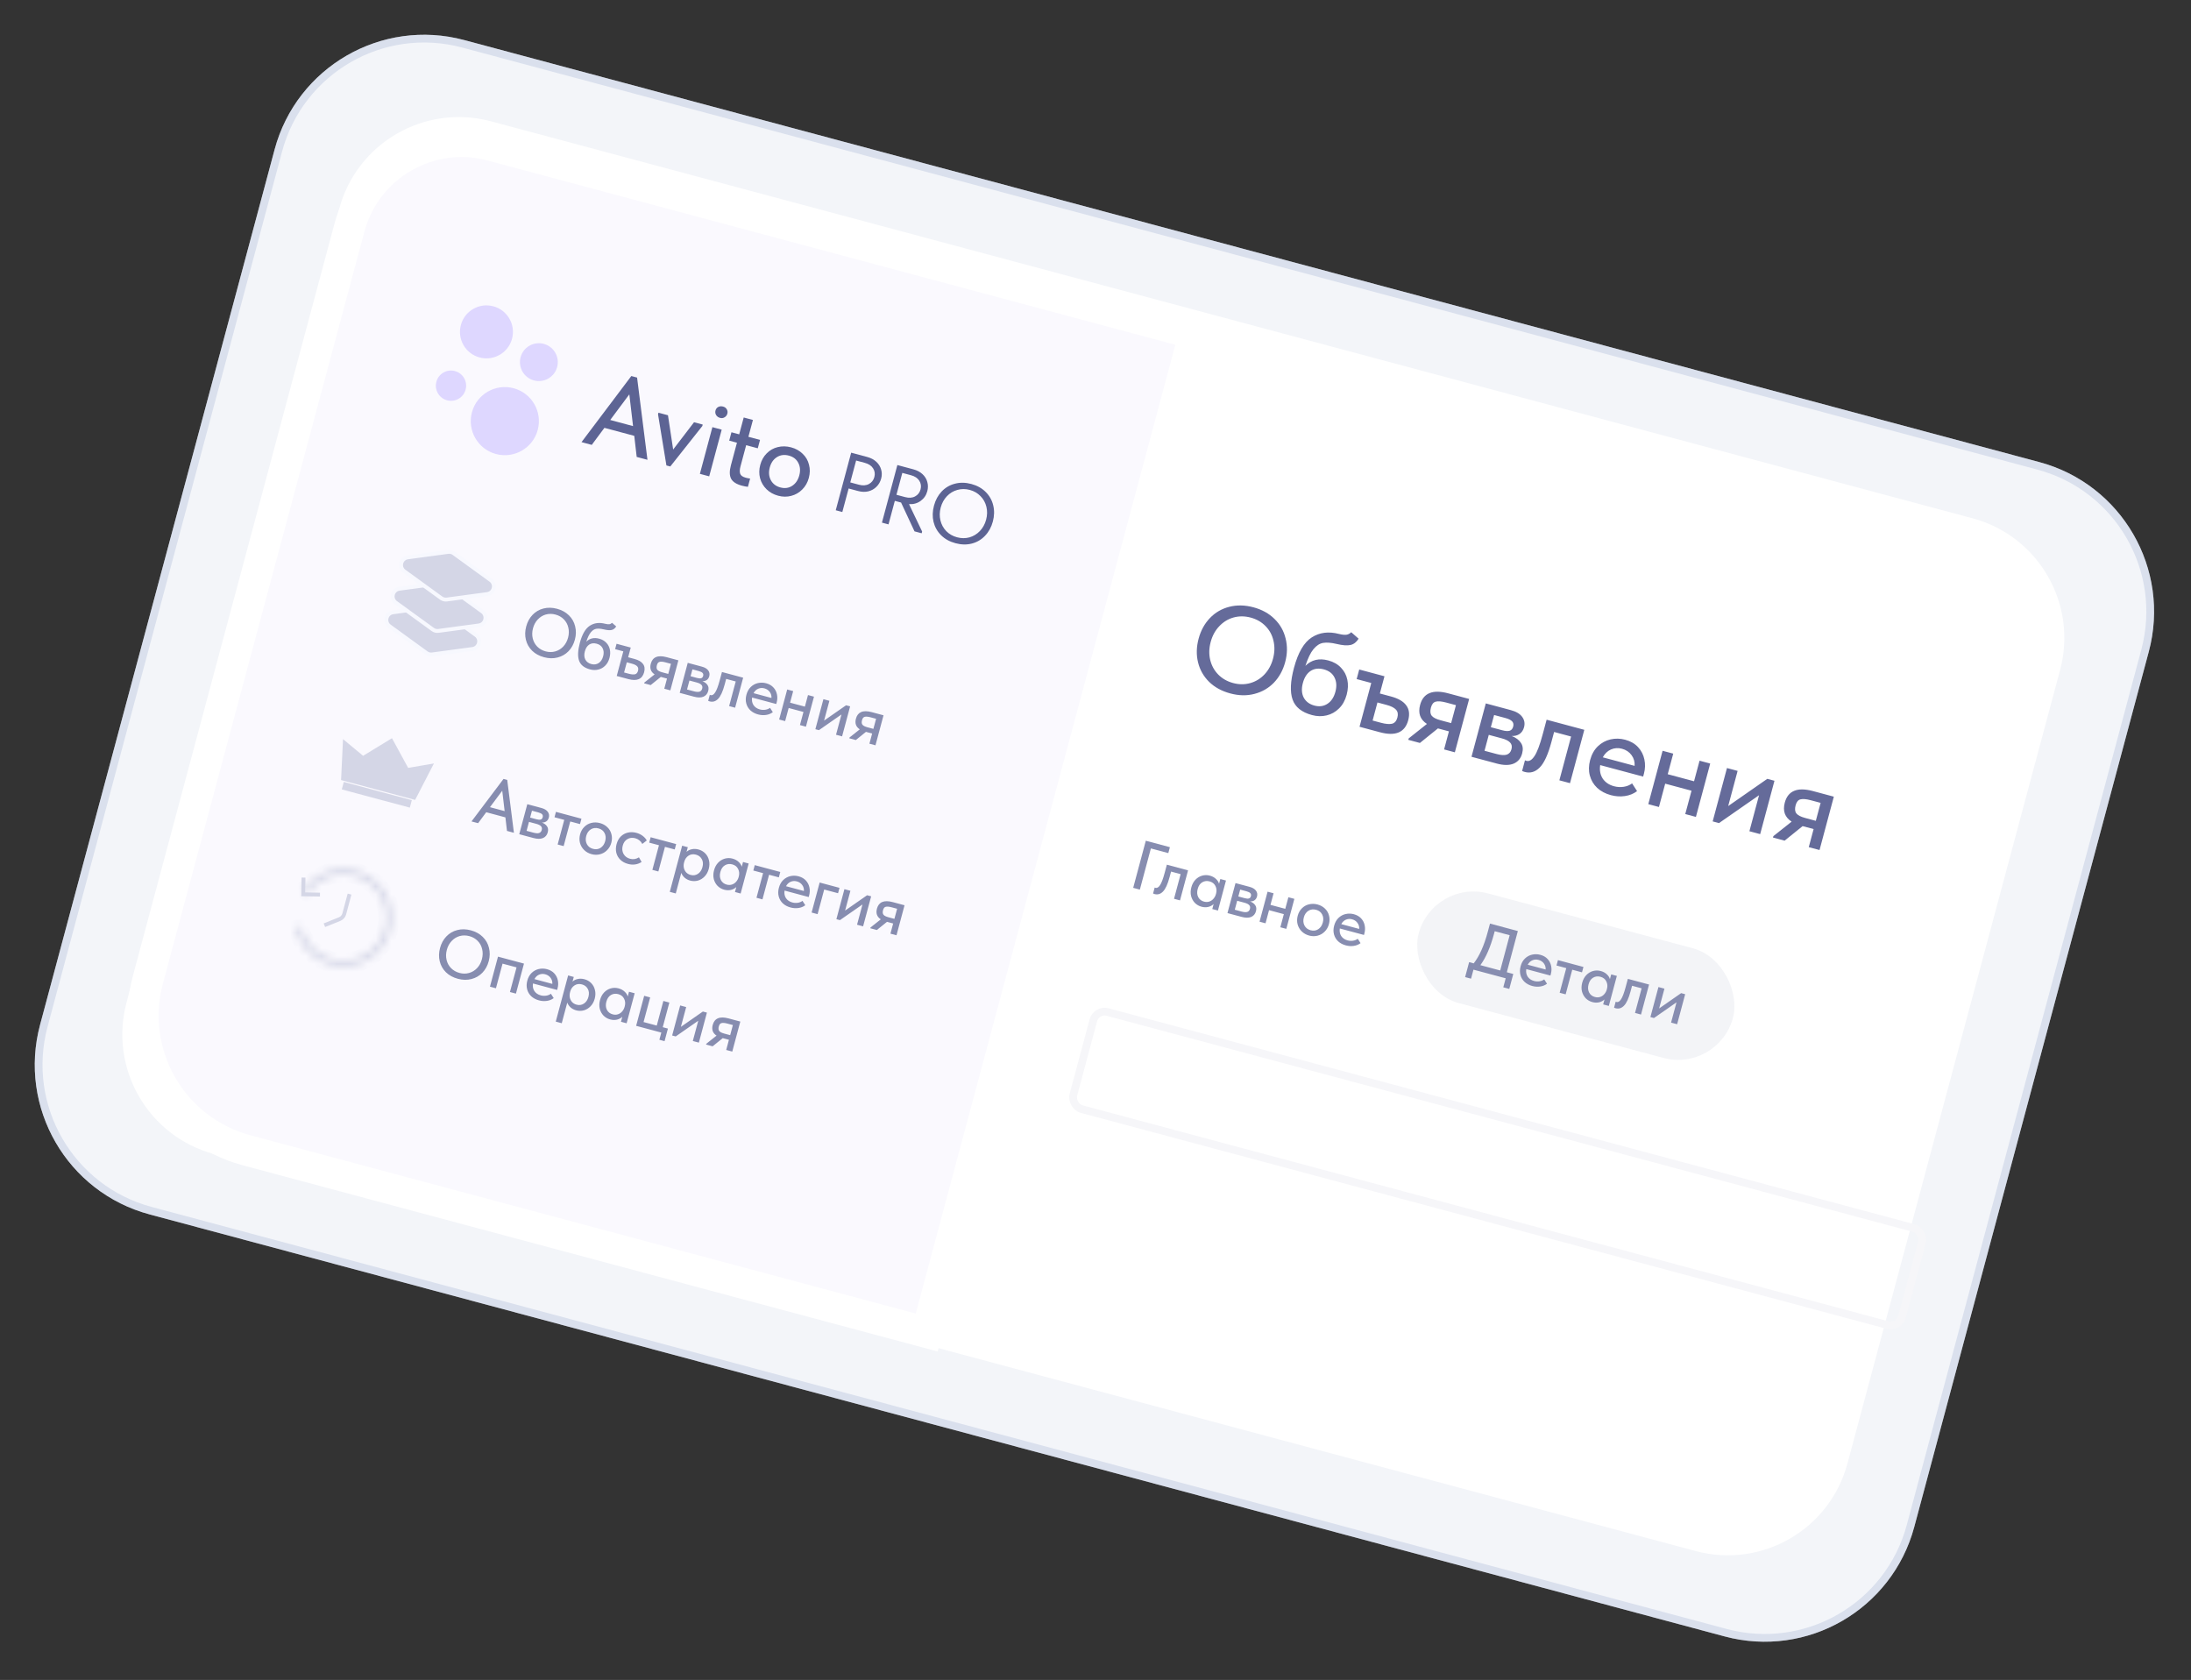
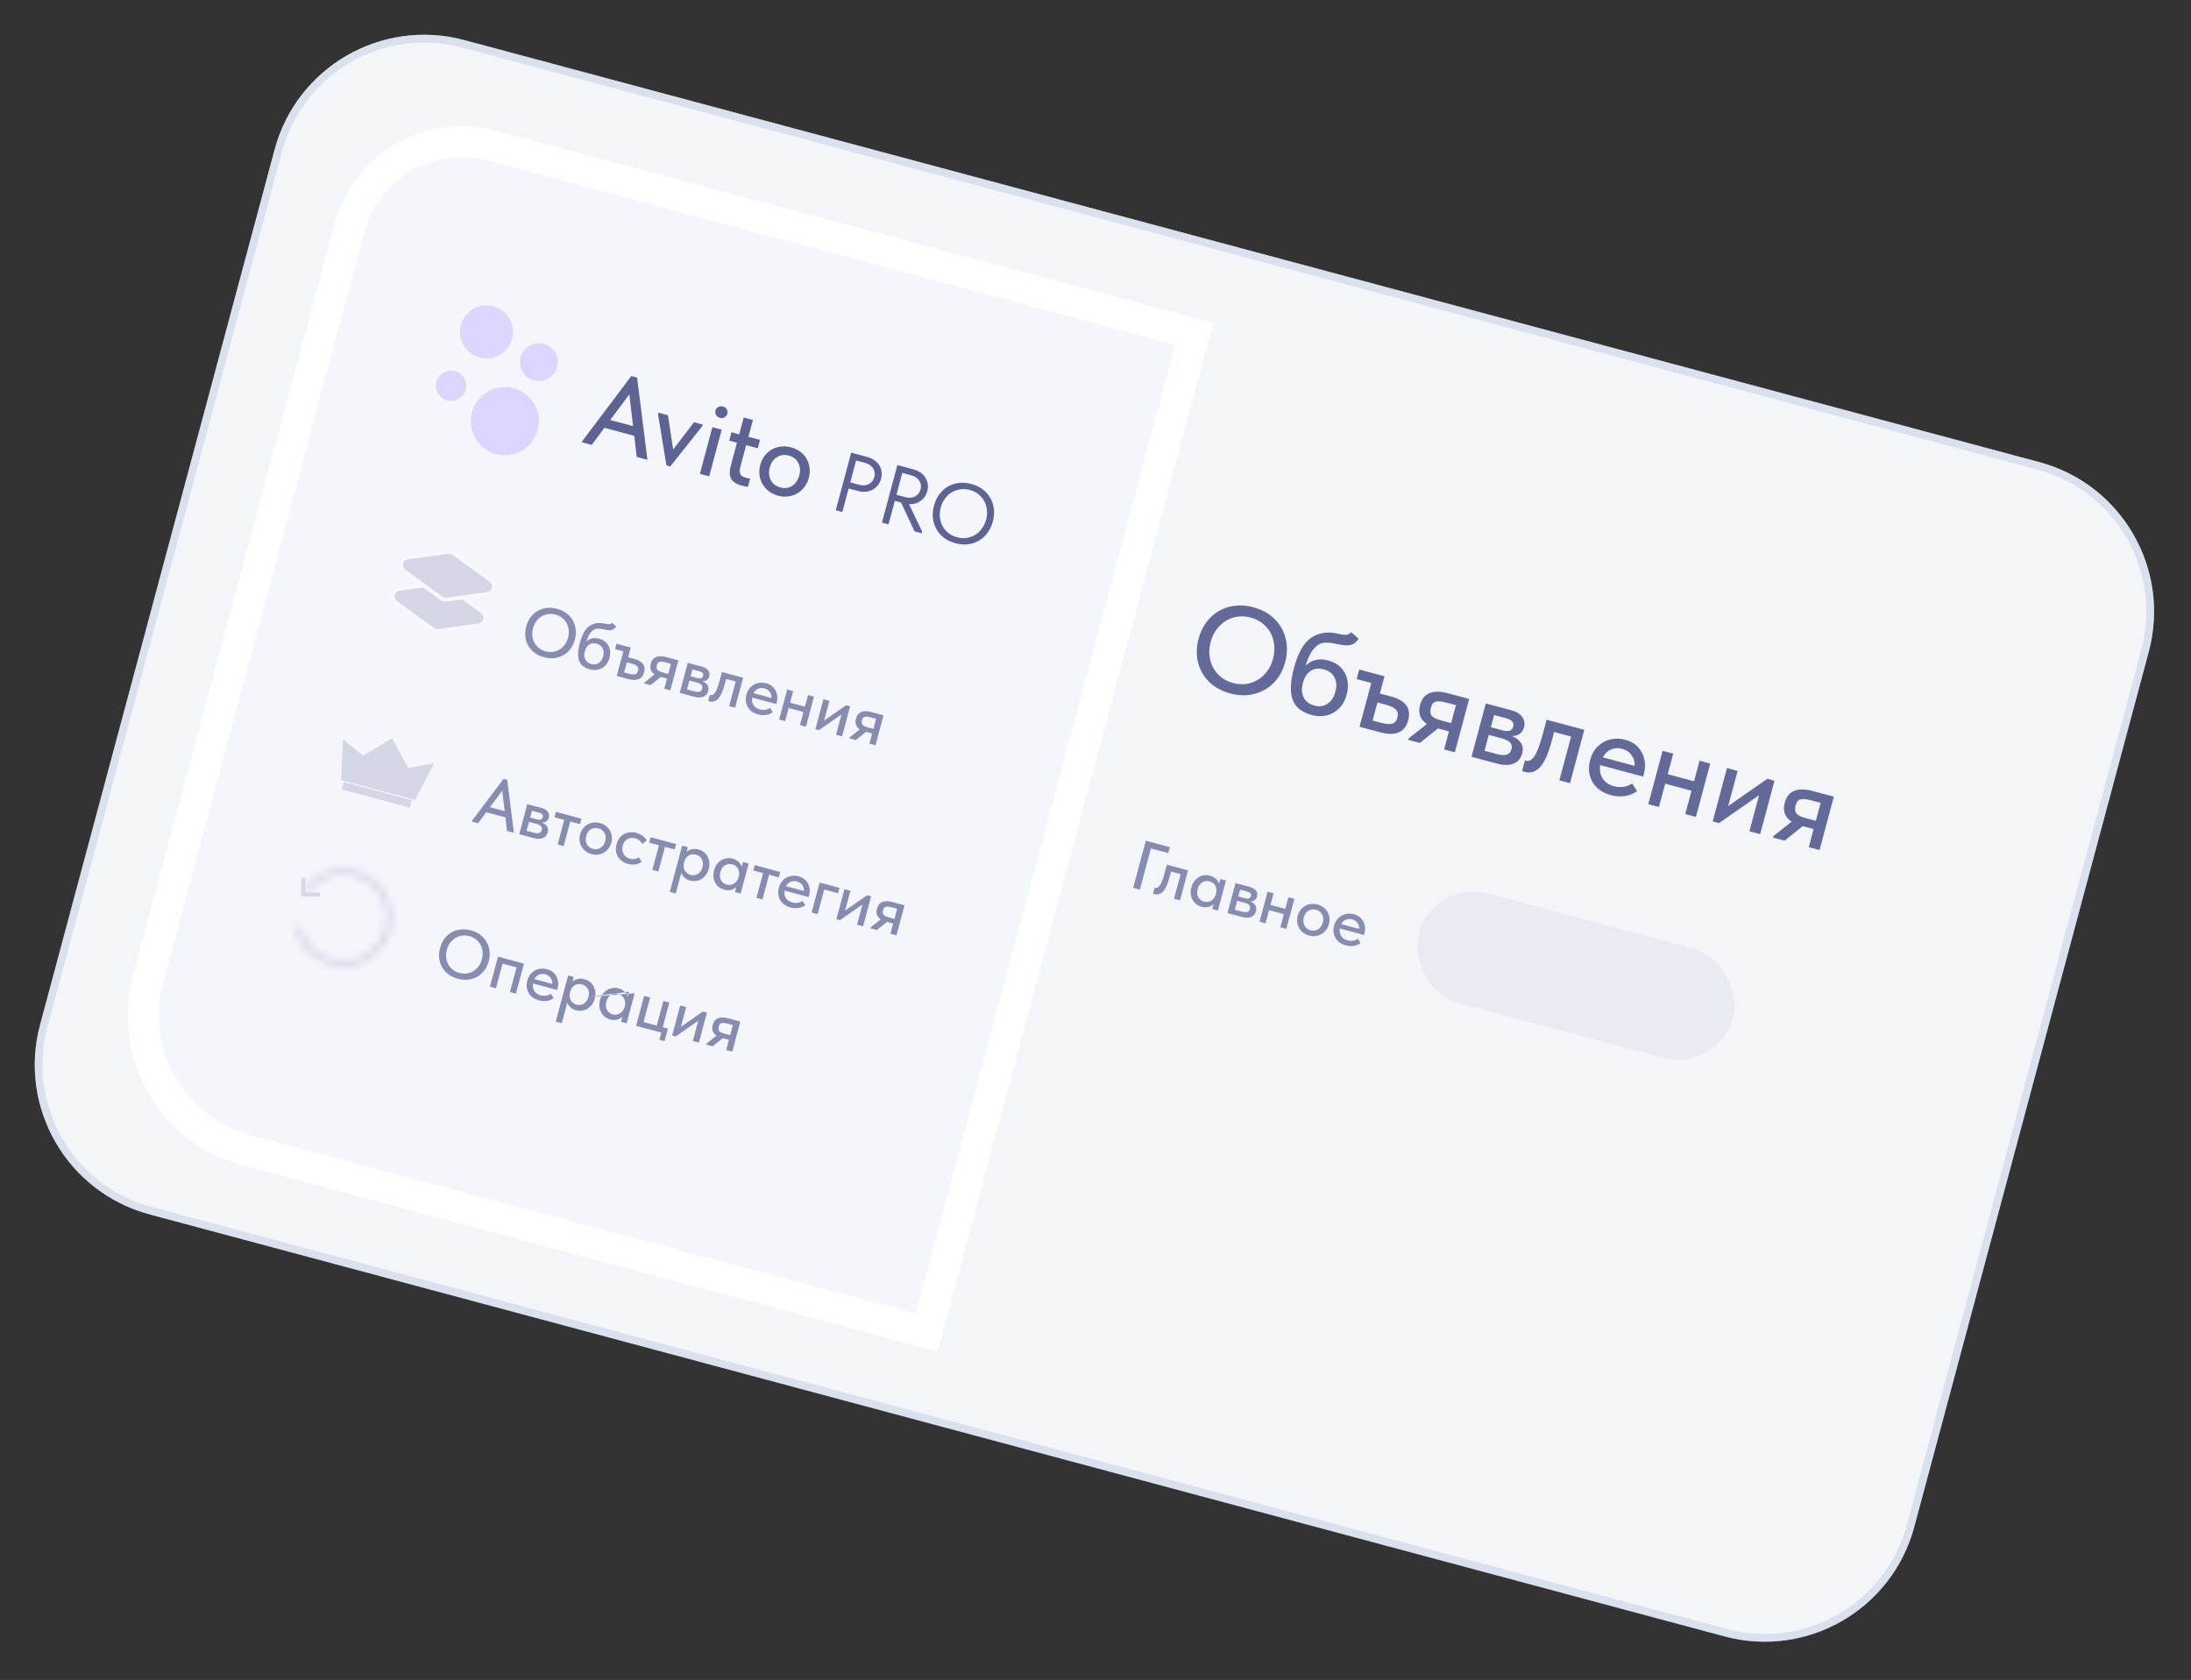
<svg xmlns="http://www.w3.org/2000/svg" width="283" height="217" viewBox="0 0 283 217" fill="none">
  <rect x="0" y="0" width="283" height="217" fill="#333333" stroke="none" />
  <path d="M35.468 19.319C38.327 8.649 49.293 2.318 59.963 5.176L263.404 59.688C274.073 62.547 280.405 73.514 277.546 84.183L247.255 197.232C244.396 207.902 233.429 214.233 222.76 211.374L19.318 156.862C8.649 154.004 2.317 143.037 5.176 132.368L35.468 19.319Z" fill="#F3F5F9" />
  <path d="M59.833 5.659L263.275 60.171C273.677 62.959 279.851 73.651 277.063 84.054L246.772 197.103C243.984 207.505 233.292 213.679 222.889 210.891L19.448 156.379C9.045 153.592 2.872 142.9 5.659 132.497L35.951 19.448C38.738 9.045 49.431 2.872 59.833 5.659Z" stroke="#B5C0DC" stroke-opacity="0.4" />
-   <path d="M43.811 26.982C46.098 18.447 54.871 13.381 63.407 15.668L254.777 66.946C263.313 69.233 268.378 78.007 266.091 86.542L238.628 189.036C236.341 197.572 227.567 202.637 219.032 200.35L27.661 149.072C19.126 146.785 14.06 138.012 16.348 129.476L43.811 26.982Z" fill="white" />
  <path d="M154.819 82.494C155.101 81.443 155.587 80.557 156.277 79.836C156.967 79.116 157.798 78.632 158.77 78.384C159.755 78.129 160.798 78.149 161.901 78.444C163.003 78.74 163.912 79.243 164.627 79.953C165.345 80.654 165.821 81.494 166.056 82.473C166.303 83.445 166.285 84.461 166 85.523C165.719 86.574 165.233 87.459 164.543 88.18C163.856 88.89 163.02 89.373 162.035 89.628C161.06 89.886 160.022 89.867 158.919 89.572C157.806 89.274 156.891 88.774 156.173 88.074C155.458 87.364 154.982 86.524 154.745 85.555C154.507 84.585 154.532 83.565 154.819 82.494ZM164.428 85.085C164.646 84.271 164.666 83.498 164.487 82.765C164.32 82.025 163.977 81.391 163.455 80.865C162.944 80.342 162.307 79.978 161.545 79.773C160.782 79.569 160.043 79.564 159.329 79.76C158.624 79.957 158.01 80.334 157.486 80.889C156.964 81.434 156.594 82.113 156.376 82.927C156.161 83.731 156.141 84.504 156.318 85.247C156.497 85.98 156.842 86.608 157.353 87.131C157.875 87.658 158.517 88.023 159.279 88.227C160.042 88.432 160.775 88.435 161.48 88.237C162.184 88.039 162.797 87.668 163.319 87.123C163.843 86.568 164.213 85.888 164.428 85.085ZM173.942 89.738C173.746 90.469 173.416 91.06 172.953 91.51C172.5 91.963 171.968 92.262 171.354 92.407C170.752 92.555 170.121 92.54 169.461 92.364C168.132 92.007 167.296 91.336 166.953 90.35C166.61 89.363 166.672 87.999 167.138 86.258C167.668 84.28 168.433 82.972 169.432 82.334C170.434 81.686 171.611 81.538 172.964 81.889C173.358 81.984 173.669 82.017 173.897 81.99C174.125 81.963 174.337 81.854 174.531 81.663L175.484 82.498C175.21 82.944 174.861 83.215 174.438 83.311C174.014 83.407 173.414 83.362 172.635 83.176C171.939 83.012 171.361 82.967 170.899 83.042C170.447 83.12 170.033 83.39 169.655 83.852C169.28 84.303 168.933 85.022 168.613 86.007C169.398 85.224 170.382 84.991 171.567 85.308C172.247 85.49 172.793 85.802 173.205 86.244C173.629 86.678 173.904 87.199 174.028 87.806C174.155 88.403 174.127 89.047 173.942 89.738ZM172.489 89.348C172.677 88.648 172.636 88.035 172.368 87.51C172.111 86.989 171.652 86.639 170.993 86.463C170.333 86.286 169.763 86.354 169.282 86.667C168.81 86.982 168.478 87.501 168.285 88.222C168.089 88.954 168.125 89.582 168.393 90.106C168.674 90.623 169.134 90.967 169.773 91.138C170.401 91.307 170.963 91.231 171.457 90.911C171.952 90.59 172.296 90.07 172.489 89.348ZM175.603 93.876L177.118 88.22L175.233 87.715L175.564 86.478L178.825 87.352L178.229 89.578L179.666 89.963C180.604 90.214 181.258 90.594 181.63 91.102C182.015 91.603 182.102 92.245 181.893 93.028C181.47 94.604 180.26 95.124 178.261 94.589L175.603 93.876ZM178.375 93.36C178.962 93.518 179.431 93.561 179.781 93.489C180.135 93.407 180.372 93.139 180.493 92.686C180.609 92.253 180.547 91.91 180.305 91.658C180.074 91.408 179.67 91.206 179.093 91.052L177.918 90.737L177.293 93.07L178.375 93.36ZM189.763 90.283L187.916 97.176L186.525 96.803L187.15 94.469L185.729 94.088L183.403 95.967L181.904 95.565L181.954 95.38L184.31 93.51C183.435 92.944 183.141 92.125 183.428 91.054C183.632 90.291 184.032 89.786 184.629 89.537C185.229 89.278 186.038 89.285 187.058 89.558L189.763 90.283ZM187.436 93.403L188.057 91.085L186.79 90.745C186.203 90.588 185.754 90.551 185.445 90.633C185.149 90.709 184.943 90.963 184.827 91.395C184.703 91.859 184.736 92.21 184.926 92.449C185.116 92.688 185.494 92.883 186.061 93.035L187.436 93.403ZM196.609 97.319C196.435 97.968 196.063 98.409 195.492 98.643C194.935 98.869 194.218 98.865 193.342 98.63L190.066 97.752L191.913 90.859L195.143 91.725C195.833 91.909 196.324 92.201 196.614 92.599C196.905 92.998 196.984 93.444 196.852 93.938C196.75 94.32 196.556 94.61 196.271 94.81C195.988 94.999 195.65 95.085 195.257 95.068C195.807 95.282 196.203 95.576 196.446 95.95C196.701 96.316 196.755 96.773 196.609 97.319ZM194.439 92.745L192.986 92.356L192.563 93.932L194.032 94.326C194.433 94.433 194.747 94.457 194.974 94.396C195.213 94.327 195.371 94.149 195.448 93.86C195.523 93.582 195.479 93.355 195.316 93.179C195.154 93.003 194.861 92.858 194.439 92.745ZM193.293 97.391C193.87 97.546 194.309 97.575 194.611 97.479C194.926 97.376 195.132 97.144 195.228 96.783C195.325 96.422 195.265 96.13 195.049 95.907C194.843 95.686 194.483 95.507 193.968 95.369L192.298 94.921L191.748 96.977L193.293 97.391ZM196.603 99.586L196.971 98.211C197.02 98.235 197.086 98.258 197.168 98.28C197.519 98.374 197.86 98.173 198.191 97.676C198.533 97.183 198.894 96.23 199.272 94.819L199.769 92.964L204.637 94.269L202.79 101.161L201.415 100.793L202.93 95.136L200.736 94.548L200.392 95.831C199.956 97.459 199.451 98.561 198.877 99.136C198.314 99.713 197.671 99.906 196.95 99.713C196.816 99.677 196.7 99.635 196.603 99.586ZM212.236 100.313L206.688 98.827C206.586 99.495 206.696 100.077 207.016 100.571C207.349 101.058 207.835 101.387 208.474 101.558C208.897 101.671 209.315 101.695 209.73 101.63C210.145 101.564 210.505 101.418 210.809 101.19L211.452 102.19C210.996 102.532 210.47 102.744 209.873 102.827C209.287 102.913 208.685 102.873 208.067 102.708C207.366 102.52 206.776 102.207 206.297 101.77C205.831 101.325 205.515 100.793 205.35 100.174C205.184 99.556 205.197 98.891 205.387 98.18C205.583 97.448 205.913 96.858 206.376 96.407C206.852 95.95 207.401 95.65 208.025 95.508C208.648 95.365 209.279 95.38 209.918 95.551C210.608 95.736 211.163 96.056 211.582 96.51C212.002 96.965 212.273 97.496 212.398 98.104C212.525 98.701 212.506 99.309 212.34 99.927L212.236 100.313ZM207.023 97.823L211.134 98.925C211.171 98.416 211.041 97.956 210.742 97.544C210.444 97.133 210.032 96.857 209.506 96.716C209.002 96.581 208.524 96.613 208.073 96.812C207.635 97.004 207.285 97.341 207.023 97.823ZM219.523 98.257L220.899 98.626L219.052 105.519L217.676 105.15L218.484 102.136L215.084 101.225L214.276 104.239L212.901 103.871L214.748 96.978L216.123 97.346L215.411 100.004L218.811 100.916L219.523 98.257ZM223.222 104.118L228.272 100.602L229.199 100.85L227.352 107.743L225.961 107.37L227.208 102.718L222.036 106.318L221.217 106.099L223.064 99.206L224.439 99.575L223.222 104.118ZM236.867 102.905L235.02 109.797L233.629 109.425L234.254 107.091L232.833 106.71L230.507 108.588L229.008 108.186L229.058 108.001L231.414 106.131C230.539 105.565 230.245 104.747 230.532 103.675C230.736 102.913 231.136 102.407 231.733 102.158C232.333 101.899 233.142 101.907 234.162 102.18L236.867 102.905ZM234.54 106.025L235.161 103.706L233.894 103.367C233.307 103.209 232.858 103.172 232.549 103.255C232.253 103.33 232.047 103.584 231.931 104.017C231.807 104.481 231.84 104.832 232.03 105.07C232.22 105.309 232.598 105.504 233.165 105.656L234.54 106.025Z" fill="#4A5288" fill-opacity="0.85" />
  <path d="M147.228 114.912L146.368 114.681L147.998 108.596L151.11 109.43L150.905 110.195L148.654 109.592L147.228 114.912ZM148.936 115.416L149.143 114.642C149.171 114.656 149.208 114.669 149.254 114.681C149.451 114.734 149.643 114.621 149.83 114.342C150.022 114.064 150.225 113.528 150.437 112.734L150.717 111.691L153.455 112.425L152.416 116.302L151.643 116.095L152.495 112.913L151.261 112.582L151.067 113.304C150.822 114.219 150.538 114.839 150.215 115.162C149.898 115.488 149.537 115.596 149.131 115.487C149.056 115.467 148.991 115.443 148.936 115.416ZM157.624 113.542L158.354 113.737L157.316 117.615L156.585 117.419L156.758 116.776C156.573 116.956 156.341 117.08 156.062 117.148C155.784 117.211 155.494 117.201 155.193 117.121C154.863 117.032 154.577 116.869 154.337 116.63C154.104 116.388 153.941 116.092 153.847 115.744C153.762 115.392 153.772 115.016 153.88 114.616C153.985 114.222 154.159 113.896 154.402 113.638C154.653 113.376 154.943 113.199 155.272 113.107C155.601 113.015 155.933 113.014 156.269 113.104C156.588 113.19 156.851 113.332 157.059 113.53C157.268 113.723 157.402 113.933 157.459 114.159L157.624 113.542ZM157.054 115.495L157.078 115.408C157.171 115.06 157.142 114.739 156.991 114.444C156.848 114.144 156.594 113.946 156.228 113.848C155.886 113.756 155.571 113.796 155.283 113.967C155.002 114.134 154.808 114.421 154.699 114.827C154.593 115.221 154.615 115.568 154.764 115.869C154.919 116.171 155.171 116.369 155.519 116.462C155.756 116.526 155.98 116.524 156.191 116.456C156.409 116.384 156.591 116.262 156.736 116.09C156.888 115.919 156.994 115.721 157.054 115.495ZM162.226 117.7C162.128 118.066 161.918 118.314 161.597 118.445C161.284 118.572 160.881 118.57 160.388 118.438L158.545 117.944L159.584 114.067L161.401 114.554C161.789 114.658 162.065 114.822 162.229 115.046C162.392 115.27 162.437 115.521 162.362 115.799C162.305 116.013 162.196 116.177 162.035 116.289C161.876 116.396 161.686 116.444 161.465 116.435C161.775 116.555 161.998 116.72 162.134 116.93C162.277 117.137 162.308 117.393 162.226 117.7ZM161.005 115.128L160.188 114.909L159.95 115.796L160.776 116.017C161.002 116.077 161.179 116.091 161.306 116.056C161.44 116.018 161.529 115.917 161.573 115.755C161.615 115.599 161.59 115.471 161.498 115.372C161.407 115.273 161.242 115.191 161.005 115.128ZM160.36 117.741C160.685 117.828 160.932 117.845 161.102 117.791C161.279 117.733 161.395 117.602 161.449 117.399C161.503 117.196 161.47 117.032 161.348 116.906C161.232 116.782 161.03 116.681 160.74 116.604L159.801 116.352L159.491 117.508L160.36 117.741ZM166.413 115.897L167.187 116.104L166.148 119.981L165.374 119.774L165.828 118.079L163.916 117.566L163.462 119.262L162.688 119.054L163.727 115.177L164.501 115.384L164.1 116.88L166.012 117.392L166.413 115.897ZM167.618 118.288C167.721 117.906 167.899 117.587 168.154 117.332C168.41 117.072 168.714 116.898 169.066 116.813C169.426 116.723 169.797 116.729 170.179 116.831C170.562 116.934 170.883 117.113 171.144 117.369C171.406 117.62 171.58 117.921 171.666 118.273C171.759 118.621 171.754 118.986 171.652 119.369C171.549 119.751 171.367 120.072 171.105 120.331C170.849 120.592 170.544 120.768 170.19 120.859C169.842 120.953 169.48 120.949 169.103 120.848C168.721 120.745 168.399 120.566 168.139 120.31C167.878 120.054 167.699 119.748 167.602 119.393C167.51 119.039 167.516 118.671 167.618 118.288ZM170.861 119.157C170.965 118.769 170.936 118.423 170.775 118.119C170.62 117.816 170.36 117.616 169.995 117.518C169.624 117.419 169.293 117.461 169.002 117.643C168.711 117.826 168.513 118.112 168.409 118.5C168.305 118.888 168.333 119.237 168.492 119.547C168.657 119.859 168.922 120.063 169.287 120.161C169.652 120.259 169.978 120.216 170.263 120.031C170.556 119.842 170.755 119.551 170.861 119.157ZM176.178 120.768L173.057 119.932C173 120.308 173.061 120.635 173.241 120.913C173.429 121.187 173.702 121.372 174.061 121.468C174.299 121.532 174.535 121.545 174.768 121.508C175.002 121.472 175.204 121.389 175.375 121.261L175.736 121.824C175.48 122.016 175.184 122.135 174.848 122.182C174.519 122.231 174.18 122.208 173.832 122.115C173.438 122.009 173.106 121.833 172.837 121.587C172.575 121.337 172.397 121.038 172.304 120.69C172.211 120.342 172.218 119.968 172.325 119.568C172.435 119.157 172.621 118.824 172.881 118.571C173.149 118.313 173.458 118.145 173.809 118.065C174.159 117.985 174.514 117.993 174.874 118.089C175.262 118.193 175.574 118.373 175.81 118.629C176.046 118.885 176.199 119.183 176.269 119.525C176.34 119.861 176.329 120.203 176.236 120.551L176.178 120.768ZM173.245 119.367L175.558 119.987C175.579 119.701 175.505 119.442 175.337 119.21C175.169 118.979 174.938 118.824 174.642 118.745C174.358 118.669 174.089 118.687 173.836 118.799C173.589 118.907 173.393 119.096 173.245 119.367Z" fill="#878DB0" />
-   <rect x="141.611" y="130.337" width="110.8" height="12.975" rx="1.5" transform="rotate(15 141.611 130.337)" stroke="#F6F6F9" />
  <rect x="185.137" y="113.508" width="42.032" height="14.662" rx="7.331" transform="rotate(15 185.137 113.508)" fill="#878DB0" fill-opacity="0.1" />
-   <path d="M194.627 125.584L195.462 125.808L194.945 127.738L194.171 127.53L194.483 126.365L190.319 125.25L190.007 126.415L189.242 126.21L189.759 124.28L190.35 124.438C191.083 123.51 191.691 122.148 192.172 120.351L192.454 119.299L196.053 120.264L194.627 125.584ZM192.982 120.596C192.749 121.466 192.487 122.234 192.197 122.902C191.912 123.571 191.583 124.16 191.211 124.669L193.775 125.356L194.996 120.801L193.066 120.283L192.982 120.596ZM200.262 126.013L197.141 125.177C197.083 125.553 197.145 125.88 197.325 126.158C197.513 126.432 197.786 126.617 198.145 126.713C198.383 126.777 198.618 126.79 198.852 126.753C199.085 126.717 199.288 126.634 199.459 126.506L199.82 127.069C199.564 127.261 199.268 127.38 198.932 127.427C198.603 127.475 198.264 127.453 197.916 127.36C197.522 127.254 197.19 127.078 196.921 126.832C196.659 126.582 196.481 126.283 196.388 125.935C196.295 125.587 196.302 125.213 196.409 124.813C196.519 124.401 196.704 124.069 196.965 123.816C197.233 123.558 197.542 123.39 197.893 123.31C198.243 123.23 198.598 123.238 198.957 123.334C199.346 123.438 199.658 123.618 199.894 123.874C200.13 124.13 200.282 124.428 200.352 124.77C200.424 125.106 200.413 125.448 200.32 125.796L200.262 126.013ZM197.329 124.612L199.642 125.232C199.662 124.946 199.589 124.687 199.421 124.455C199.253 124.224 199.022 124.069 198.726 123.99C198.442 123.914 198.173 123.932 197.919 124.044C197.673 124.152 197.476 124.341 197.329 124.612ZM202.226 128.44L201.452 128.233L202.305 125.051L201.044 124.713L201.231 124.018L204.526 124.901L204.339 125.596L203.079 125.258L202.226 128.44ZM208.111 125.861L208.841 126.057L207.802 129.934L207.072 129.739L207.244 129.095C207.059 129.276 206.827 129.4 206.548 129.468C206.27 129.53 205.981 129.521 205.68 129.44C205.349 129.352 205.064 129.188 204.823 128.95C204.59 128.707 204.427 128.412 204.334 128.064C204.248 127.712 204.259 127.336 204.366 126.936C204.472 126.542 204.646 126.216 204.889 125.958C205.139 125.696 205.429 125.519 205.758 125.427C206.087 125.335 206.42 125.334 206.756 125.424C207.074 125.509 207.338 125.651 207.545 125.85C207.755 126.042 207.888 126.252 207.945 126.479L208.111 125.861ZM207.541 127.814L207.564 127.727C207.657 127.38 207.628 127.058 207.478 126.763C207.334 126.464 207.08 126.265 206.715 126.168C206.373 126.076 206.058 126.116 205.77 126.287C205.489 126.454 205.294 126.74 205.185 127.146C205.08 127.54 205.102 127.888 205.251 128.188C205.406 128.491 205.657 128.689 206.005 128.782C206.243 128.846 206.467 128.843 206.677 128.776C206.896 128.704 207.077 128.582 207.223 128.409C207.374 128.239 207.48 128.04 207.541 127.814ZM208.481 130.163L208.688 129.389C208.716 129.403 208.752 129.416 208.799 129.428C208.996 129.481 209.188 129.368 209.374 129.088C209.567 128.811 209.769 128.275 209.982 127.481L210.262 126.438L213 127.171L211.961 131.049L211.187 130.841L212.04 127.66L210.806 127.329L210.612 128.05C210.367 128.966 210.083 129.586 209.76 129.909C209.443 130.234 209.082 130.342 208.676 130.234C208.601 130.213 208.536 130.19 208.481 130.163ZM214.302 130.26L217.143 128.282L217.665 128.421L216.626 132.299L215.843 132.089L216.544 129.472L213.635 131.497L213.174 131.374L214.213 127.497L214.987 127.704L214.302 130.26Z" fill="#878DB0" />
  <path d="M63.505 18.8L154.262 43.119L119.696 172.12L31.837 148.579C22.234 146.006 16.536 136.136 19.109 126.533L45.134 29.407C47.278 21.405 55.503 16.656 63.505 18.8Z" fill="#F6F5FD" fill-opacity="0.6" stroke="white" stroke-width="4" />
  <path d="M83.63 59.392L82.238 59.019L81.924 56.297L78.069 55.264L76.436 57.465L75.111 57.11L81.544 48.572L82.288 48.771L83.63 59.392ZM81.287 50.938L78.82 54.248L81.768 55.038L81.287 50.938ZM86.948 58.064L89.646 54.54L90.768 54.841L90.717 55.03L86.578 60.255L86.078 60.121L84.993 53.511L85.048 53.308L86.278 53.638L86.948 58.064ZM91.603 61.529L90.4 61.206L92.016 55.175L93.219 55.498L91.603 61.529ZM92.419 53.022C92.474 52.815 92.592 52.663 92.773 52.566C92.962 52.472 93.17 52.455 93.395 52.515C93.612 52.573 93.769 52.688 93.868 52.859C93.976 53.033 94.002 53.224 93.947 53.431C93.891 53.639 93.772 53.795 93.589 53.901C93.415 54.009 93.22 54.034 93.004 53.976C92.778 53.916 92.608 53.793 92.494 53.607C92.388 53.424 92.363 53.229 92.419 53.022ZM96.89 61.815L96.604 62.883C96.369 62.859 96.107 62.808 95.819 62.731C95.115 62.542 94.654 62.245 94.434 61.838C94.217 61.422 94.208 60.845 94.406 60.106L95.188 57.185L94.188 56.916L94.478 55.835L95.478 56.103L96.062 53.926L97.252 54.245L96.668 56.422L98.169 56.824L97.879 57.906L96.378 57.504L95.643 60.249C95.537 60.645 95.525 60.961 95.607 61.196C95.689 61.43 95.928 61.6 96.325 61.707C96.505 61.755 96.694 61.791 96.89 61.815ZM98.198 60.049C98.357 59.454 98.635 58.958 99.031 58.562C99.429 58.157 99.903 57.887 100.45 57.754C101.01 57.614 101.587 57.624 102.182 57.783C102.777 57.943 103.277 58.221 103.682 58.62C104.09 59.009 104.361 59.478 104.494 60.026C104.639 60.567 104.632 61.135 104.472 61.73C104.313 62.325 104.029 62.824 103.622 63.227C103.223 63.633 102.749 63.907 102.199 64.049C101.657 64.194 101.094 64.188 100.508 64.031C99.913 63.871 99.413 63.592 99.007 63.194C98.602 62.795 98.323 62.32 98.172 61.767C98.03 61.217 98.038 60.644 98.198 60.049ZM103.242 61.401C103.403 60.797 103.359 60.258 103.109 59.785C102.868 59.315 102.464 59.004 101.896 58.851C101.319 58.697 100.804 58.762 100.351 59.046C99.897 59.331 99.59 59.775 99.428 60.379C99.266 60.983 99.309 61.526 99.557 62.008C99.814 62.492 100.226 62.81 100.794 62.962C101.362 63.114 101.868 63.047 102.312 62.76C102.768 62.467 103.077 62.014 103.242 61.401Z" fill="#5D6494" />
  <path d="M112.014 59.026C112.488 59.153 112.88 59.361 113.19 59.649C113.5 59.937 113.707 60.27 113.811 60.647C113.922 61.026 113.925 61.413 113.818 61.81C113.706 62.228 113.506 62.581 113.216 62.867C112.934 63.156 112.585 63.355 112.168 63.463C111.754 63.565 111.309 63.552 110.835 63.425L109.613 63.098L108.799 66.136L107.949 65.909L109.942 58.471L112.014 59.026ZM110.939 62.61C111.442 62.745 111.871 62.716 112.227 62.523C112.589 62.331 112.826 62.03 112.936 61.619C113.046 61.208 112.991 60.833 112.771 60.493C112.558 60.155 112.2 59.919 111.697 59.784L110.581 59.485L109.824 62.311L110.939 62.61ZM119.107 68.659L119.047 68.882L118.123 68.635L116.387 64.913L115.579 64.696L114.765 67.735L113.915 67.507L115.908 60.07L117.98 60.625C118.454 60.752 118.847 60.96 119.157 61.248C119.467 61.536 119.673 61.872 119.775 62.256C119.884 62.642 119.884 63.037 119.776 63.441C119.634 63.972 119.347 64.392 118.914 64.702C118.489 65.013 117.989 65.152 117.413 65.119L119.107 68.659ZM116.547 61.084L115.79 63.91L116.906 64.209C117.409 64.344 117.838 64.314 118.193 64.121C118.556 63.93 118.792 63.629 118.902 63.218C119.012 62.807 118.957 62.432 118.737 62.092C118.524 61.754 118.166 61.517 117.663 61.383L116.547 61.084ZM120.638 65.312C120.832 64.589 121.162 63.979 121.63 63.482C122.104 62.986 122.672 62.653 123.333 62.481C124.003 62.303 124.713 62.315 125.464 62.516C126.215 62.718 126.833 63.062 127.317 63.548C127.809 64.037 128.133 64.613 128.289 65.278C128.452 65.944 128.436 66.642 128.24 67.371C128.047 68.094 127.713 68.703 127.238 69.198C126.771 69.696 126.202 70.033 125.532 70.21C124.871 70.382 124.165 70.368 123.414 70.166C122.664 69.965 122.042 69.621 121.551 69.132C121.066 68.645 120.742 68.069 120.579 67.403C120.423 66.738 120.443 66.041 120.638 65.312ZM127.372 67.127C127.526 66.553 127.538 65.999 127.408 65.463C127.278 64.927 127.025 64.468 126.649 64.087C126.275 63.698 125.812 63.429 125.259 63.281C124.707 63.133 124.171 63.134 123.653 63.284C123.136 63.426 122.688 63.697 122.308 64.096C121.928 64.496 121.661 64.982 121.507 65.556C121.353 66.129 121.341 66.684 121.471 67.22C121.601 67.756 121.852 68.218 122.227 68.607C122.603 68.989 123.067 69.254 123.619 69.401C124.172 69.55 124.706 69.552 125.223 69.41C125.741 69.26 126.191 68.986 126.571 68.587C126.951 68.188 127.218 67.701 127.372 67.127Z" fill="#5D6494" />
  <path d="M67.968 80.913C68.126 80.322 68.4 79.824 68.788 79.418C69.176 79.013 69.643 78.741 70.19 78.601C70.744 78.458 71.331 78.469 71.951 78.635C72.571 78.802 73.083 79.085 73.485 79.484C73.889 79.878 74.156 80.351 74.288 80.901C74.428 81.448 74.417 82.02 74.257 82.617C74.099 83.208 73.826 83.706 73.438 84.112C73.051 84.511 72.581 84.783 72.027 84.926C71.478 85.071 70.894 85.061 70.274 84.895C69.648 84.727 69.133 84.446 68.73 84.052C68.327 83.652 68.059 83.18 67.926 82.635C67.793 82.09 67.806 81.516 67.968 80.913ZM73.373 82.371C73.496 81.913 73.507 81.478 73.406 81.066C73.312 80.649 73.119 80.293 72.826 79.997C72.538 79.703 72.18 79.498 71.751 79.383C71.322 79.268 70.907 79.265 70.504 79.375C70.108 79.486 69.763 79.698 69.468 80.01C69.174 80.317 68.966 80.699 68.844 81.157C68.723 81.609 68.712 82.044 68.811 82.462C68.912 82.874 69.106 83.227 69.393 83.522C69.687 83.818 70.048 84.023 70.477 84.138C70.906 84.253 71.318 84.255 71.715 84.144C72.111 84.033 72.456 83.824 72.749 83.517C73.044 83.205 73.252 82.823 73.373 82.371ZM78.724 84.988C78.614 85.399 78.429 85.732 78.168 85.985C77.914 86.24 77.614 86.408 77.269 86.489C76.93 86.572 76.575 86.564 76.204 86.465C75.456 86.264 74.986 85.887 74.793 85.332C74.6 84.777 74.635 84.01 74.897 83.031C75.195 81.918 75.626 81.182 76.188 80.823C76.751 80.459 77.413 80.375 78.174 80.573C78.396 80.626 78.571 80.645 78.699 80.63C78.828 80.615 78.947 80.553 79.056 80.446L79.592 80.916C79.438 81.166 79.242 81.319 79.003 81.373C78.765 81.427 78.427 81.402 77.99 81.297C77.598 81.204 77.272 81.179 77.013 81.222C76.759 81.265 76.525 81.417 76.313 81.677C76.102 81.931 75.907 82.335 75.727 82.89C76.168 82.449 76.722 82.318 77.389 82.496C77.771 82.599 78.078 82.774 78.31 83.023C78.549 83.267 78.703 83.56 78.773 83.901C78.845 84.237 78.828 84.6 78.724 84.988ZM77.907 84.769C78.013 84.375 77.99 84.03 77.839 83.735C77.694 83.442 77.436 83.245 77.066 83.146C76.695 83.046 76.374 83.085 76.103 83.26C75.838 83.438 75.651 83.73 75.543 84.135C75.432 84.547 75.453 84.9 75.603 85.195C75.761 85.486 76.02 85.68 76.379 85.776C76.733 85.871 77.049 85.828 77.327 85.648C77.605 85.467 77.798 85.174 77.907 84.769ZM79.659 87.316L80.511 84.134L79.451 83.85L79.637 83.154L81.471 83.646L81.136 84.898L81.944 85.115C82.472 85.256 82.84 85.469 83.049 85.755C83.266 86.037 83.315 86.398 83.197 86.838C82.959 87.725 82.278 88.018 81.154 87.717L79.659 87.316ZM81.218 87.026C81.548 87.114 81.812 87.138 82.009 87.098C82.208 87.052 82.341 86.901 82.41 86.646C82.475 86.403 82.439 86.21 82.304 86.068C82.174 85.928 81.946 85.814 81.622 85.727L80.961 85.55L80.609 86.863L81.218 87.026ZM87.624 85.295L86.585 89.172L85.802 88.962L86.154 87.65L85.354 87.435L84.046 88.492L83.203 88.266L83.231 88.161L84.556 87.11C84.064 86.791 83.899 86.331 84.06 85.728C84.175 85.299 84.4 85.015 84.736 84.875C85.073 84.729 85.529 84.733 86.103 84.887L87.624 85.295ZM86.315 87.05L86.664 85.746L85.951 85.555C85.621 85.466 85.369 85.445 85.195 85.492C85.028 85.534 84.912 85.677 84.847 85.92C84.777 86.181 84.796 86.379 84.903 86.513C85.01 86.647 85.222 86.757 85.541 86.842L86.315 87.05ZM91.475 89.252C91.377 89.617 91.167 89.865 90.846 89.997C90.533 90.124 90.13 90.122 89.637 89.99L87.794 89.496L88.833 85.619L90.65 86.106C91.038 86.21 91.314 86.374 91.478 86.597C91.641 86.822 91.686 87.073 91.611 87.351C91.554 87.565 91.445 87.728 91.284 87.841C91.125 87.947 90.935 87.996 90.714 87.986C91.024 88.106 91.246 88.272 91.383 88.482C91.526 88.688 91.557 88.945 91.475 89.252ZM90.254 86.68L89.437 86.461L89.199 87.347L90.025 87.569C90.251 87.629 90.427 87.642 90.555 87.608C90.689 87.57 90.778 87.469 90.822 87.307C90.864 87.15 90.839 87.023 90.748 86.924C90.656 86.825 90.491 86.743 90.254 86.68ZM89.609 89.293C89.934 89.38 90.181 89.396 90.351 89.342C90.528 89.284 90.644 89.154 90.698 88.951C90.752 88.748 90.719 88.584 90.597 88.458C90.481 88.334 90.279 88.233 89.989 88.155L89.05 87.904L88.74 89.06L89.609 89.293ZM91.471 90.528L91.679 89.754C91.706 89.768 91.743 89.781 91.789 89.793C91.986 89.846 92.178 89.733 92.365 89.453C92.557 89.176 92.76 88.64 92.972 87.846L93.252 86.803L95.99 87.537L94.951 91.414L94.178 91.206L95.03 88.025L93.796 87.694L93.603 88.415C93.357 89.331 93.073 89.951 92.751 90.274C92.433 90.599 92.072 90.707 91.666 90.599C91.591 90.579 91.526 90.555 91.471 90.528ZM100.265 90.937L97.144 90.1C97.087 90.476 97.148 90.803 97.329 91.082C97.516 91.355 97.79 91.54 98.149 91.637C98.386 91.701 98.622 91.714 98.856 91.677C99.089 91.64 99.291 91.558 99.462 91.43L99.824 91.992C99.567 92.185 99.271 92.304 98.936 92.351C98.606 92.399 98.267 92.377 97.92 92.284C97.525 92.178 97.194 92.002 96.924 91.756C96.662 91.505 96.484 91.206 96.391 90.858C96.298 90.51 96.305 90.136 96.412 89.737C96.523 89.325 96.708 88.993 96.968 88.74C97.236 88.482 97.545 88.313 97.896 88.233C98.247 88.153 98.602 88.162 98.961 88.258C99.349 88.362 99.661 88.542 99.897 88.798C100.133 89.053 100.286 89.352 100.356 89.694C100.427 90.03 100.417 90.372 100.323 90.719L100.265 90.937ZM97.333 89.536L99.645 90.156C99.666 89.869 99.593 89.61 99.425 89.379C99.257 89.148 99.025 88.993 98.73 88.913C98.445 88.837 98.177 88.855 97.923 88.967C97.677 89.075 97.48 89.265 97.333 89.536ZM104.364 89.78L105.138 89.987L104.099 93.865L103.325 93.657L103.779 91.962L101.867 91.45L101.413 93.145L100.639 92.938L101.678 89.06L102.451 89.268L102.051 90.763L103.963 91.275L104.364 89.78ZM106.444 93.077L109.285 91.099L109.807 91.239L108.768 95.116L107.985 94.906L108.687 92.289L105.777 94.314L105.317 94.191L106.355 90.314L107.129 90.521L106.444 93.077ZM114.12 92.394L113.081 96.271L112.298 96.062L112.65 94.749L111.85 94.535L110.542 95.591L109.699 95.365L109.727 95.261L111.053 94.209C110.56 93.891 110.395 93.43 110.556 92.828C110.671 92.399 110.896 92.114 111.232 91.975C111.569 91.829 112.025 91.833 112.598 91.987L114.12 92.394ZM112.811 94.149L113.16 92.845L112.447 92.654C112.117 92.566 111.865 92.545 111.691 92.591C111.524 92.634 111.408 92.776 111.343 93.02C111.273 93.281 111.292 93.478 111.399 93.612C111.506 93.747 111.718 93.856 112.037 93.942L112.811 94.149Z" fill="#878DB0" />
  <path d="M66.379 107.569L65.483 107.329L65.281 105.579L62.804 104.915L61.754 106.33L60.902 106.102L65.037 100.613L65.516 100.741L66.379 107.569ZM64.872 102.134L63.286 104.262L65.181 104.77L64.872 102.134ZM70.75 107.51C70.652 107.875 70.443 108.124 70.122 108.255C69.808 108.382 69.405 108.38 68.912 108.248L67.069 107.754L68.108 103.877L69.925 104.364C70.313 104.468 70.589 104.632 70.753 104.856C70.917 105.08 70.961 105.331 70.887 105.609C70.829 105.823 70.72 105.987 70.56 106.099C70.401 106.205 70.211 106.254 69.99 106.244C70.299 106.365 70.522 106.53 70.658 106.74C70.802 106.946 70.832 107.203 70.75 107.51ZM69.529 104.938L68.712 104.719L68.474 105.605L69.3 105.827C69.526 105.887 69.703 105.9 69.83 105.866C69.965 105.828 70.053 105.727 70.097 105.565C70.139 105.409 70.114 105.281 70.023 105.182C69.931 105.083 69.767 105.001 69.529 104.938ZM68.885 107.551C69.209 107.638 69.456 107.654 69.626 107.601C69.803 107.542 69.919 107.412 69.973 107.209C70.028 107.006 69.994 106.842 69.873 106.716C69.757 106.592 69.554 106.491 69.264 106.413L68.325 106.162L68.015 107.318L68.885 107.551ZM72.803 109.29L72.029 109.083L72.882 105.901L71.621 105.564L71.808 104.868L75.103 105.751L74.916 106.446L73.656 106.109L72.803 109.29ZM74.928 107.773C75.031 107.39 75.209 107.072 75.464 106.817C75.72 106.556 76.024 106.383 76.376 106.297C76.736 106.207 77.107 106.214 77.49 106.316C77.872 106.418 78.194 106.598 78.454 106.854C78.716 107.104 78.89 107.406 78.976 107.758C79.069 108.106 79.064 108.471 78.962 108.854C78.859 109.236 78.677 109.557 78.415 109.816C78.159 110.076 77.854 110.253 77.5 110.344C77.152 110.437 76.79 110.433 76.413 110.332C76.031 110.23 75.709 110.051 75.449 109.794C75.188 109.538 75.009 109.232 74.912 108.877C74.82 108.523 74.826 108.155 74.928 107.773ZM78.171 108.642C78.275 108.253 78.247 107.907 78.086 107.603C77.931 107.301 77.671 107.101 77.306 107.003C76.935 106.903 76.604 106.945 76.312 107.128C76.021 107.311 75.823 107.596 75.719 107.985C75.615 108.373 75.643 108.722 75.802 109.032C75.967 109.343 76.232 109.548 76.597 109.646C76.963 109.743 77.288 109.7 77.573 109.516C77.866 109.327 78.065 109.036 78.171 108.642ZM79.64 109.035C79.749 108.63 79.93 108.299 80.185 108.045C80.445 107.791 80.751 107.625 81.102 107.545C81.452 107.465 81.816 107.475 82.193 107.576C82.5 107.658 82.77 107.787 83.003 107.961C83.236 108.135 83.415 108.335 83.54 108.562L82.963 109.013C82.874 108.833 82.751 108.679 82.593 108.55C82.435 108.421 82.252 108.328 82.043 108.272C81.678 108.174 81.345 108.212 81.044 108.386C80.744 108.555 80.541 108.836 80.436 109.23C80.33 109.624 80.365 109.981 80.54 110.301C80.722 110.617 81.002 110.826 81.379 110.927C81.587 110.983 81.79 110.993 81.985 110.959C82.188 110.92 82.369 110.847 82.528 110.741L82.872 111.336C82.642 111.498 82.374 111.603 82.07 111.652C81.77 111.702 81.453 111.683 81.116 111.592C80.711 111.484 80.378 111.301 80.117 111.045C79.862 110.791 79.691 110.49 79.604 110.144C79.524 109.793 79.536 109.424 79.64 109.035ZM85.037 112.568L84.263 112.361L85.115 109.179L83.855 108.842L84.041 108.146L87.336 109.029L87.15 109.724L85.889 109.387L85.037 112.568ZM91.546 112.235C91.439 112.635 91.257 112.965 91.001 113.225C90.752 113.482 90.463 113.656 90.134 113.748C89.807 113.834 89.478 113.833 89.147 113.744C88.869 113.67 88.627 113.543 88.42 113.363C88.221 113.179 88.081 112.974 87.998 112.747L87.286 115.407L86.512 115.2L88.11 109.236L88.84 109.432L88.677 110.04C88.833 109.877 89.049 109.764 89.327 109.702C89.606 109.634 89.905 109.643 90.224 109.728C90.566 109.82 90.856 109.988 91.095 110.232C91.334 110.476 91.493 110.773 91.573 111.124C91.661 111.47 91.651 111.841 91.546 112.235ZM90.731 112.007C90.84 111.601 90.811 111.255 90.646 110.969C90.488 110.678 90.238 110.487 89.896 110.395C89.531 110.297 89.208 110.341 88.929 110.527C88.656 110.709 88.474 110.974 88.38 111.321L88.357 111.408C88.297 111.634 88.286 111.858 88.326 112.08C88.372 112.304 88.468 112.5 88.615 112.67C88.77 112.836 88.966 112.95 89.203 113.014C89.551 113.107 89.865 113.061 90.144 112.875C90.43 112.69 90.626 112.401 90.731 112.007ZM95.972 111.343L96.703 111.539L95.664 115.416L94.933 115.22L95.106 114.577C94.921 114.757 94.689 114.881 94.41 114.949C94.132 115.012 93.843 115.002 93.541 114.922C93.211 114.833 92.925 114.67 92.685 114.431C92.452 114.189 92.289 113.894 92.196 113.546C92.11 113.193 92.121 112.817 92.228 112.417C92.333 112.023 92.508 111.697 92.751 111.439C93.001 111.177 93.291 111 93.62 110.908C93.949 110.816 94.281 110.815 94.618 110.905C94.936 110.991 95.2 111.133 95.407 111.331C95.616 111.524 95.75 111.734 95.807 111.96L95.972 111.343ZM95.403 113.296L95.426 113.209C95.519 112.861 95.49 112.54 95.339 112.245C95.196 111.946 94.942 111.747 94.577 111.649C94.235 111.558 93.92 111.597 93.632 111.769C93.351 111.936 93.156 112.222 93.047 112.628C92.942 113.022 92.963 113.369 93.113 113.67C93.268 113.973 93.519 114.17 93.867 114.264C94.104 114.327 94.329 114.325 94.539 114.257C94.757 114.185 94.939 114.063 95.085 113.891C95.236 113.72 95.342 113.522 95.403 113.296ZM98.484 116.172L97.71 115.964L98.563 112.783L97.302 112.445L97.489 111.749L100.784 112.632L100.597 113.328L99.337 112.99L98.484 116.172ZM104.457 115.871L101.336 115.035C101.279 115.411 101.341 115.738 101.521 116.016C101.708 116.29 101.982 116.475 102.341 116.571C102.579 116.635 102.814 116.649 103.048 116.612C103.281 116.575 103.483 116.492 103.654 116.364L104.016 116.927C103.76 117.119 103.464 117.239 103.128 117.285C102.798 117.334 102.46 117.311 102.112 117.218C101.718 117.113 101.386 116.937 101.116 116.691C100.854 116.44 100.677 116.141 100.584 115.793C100.49 115.445 100.497 115.071 100.605 114.671C100.715 114.26 100.9 113.927 101.161 113.674C101.428 113.417 101.738 113.248 102.088 113.168C102.439 113.088 102.794 113.096 103.153 113.193C103.541 113.297 103.854 113.476 104.089 113.732C104.325 113.988 104.478 114.287 104.548 114.628C104.62 114.964 104.609 115.306 104.516 115.654L104.457 115.871ZM101.525 114.471L103.837 115.09C103.858 114.804 103.785 114.545 103.617 114.314C103.449 114.082 103.217 113.927 102.922 113.848C102.638 113.772 102.369 113.79 102.115 113.902C101.869 114.01 101.672 114.2 101.525 114.471ZM105.605 118.08L104.831 117.872L105.87 113.995L108.434 114.682L108.248 115.378L106.457 114.898L105.605 118.08ZM109.159 117.616L112 115.638L112.522 115.777L111.483 119.655L110.7 119.445L111.402 116.828L108.492 118.853L108.032 118.73L109.07 114.853L109.844 115.06L109.159 117.616ZM116.835 116.933L115.796 120.81L115.013 120.601L115.365 119.288L114.565 119.074L113.257 120.13L112.414 119.904L112.442 119.8L113.767 118.748C113.275 118.43 113.11 117.969 113.271 117.366C113.386 116.938 113.611 116.653 113.947 116.513C114.284 116.368 114.74 116.372 115.313 116.525L116.835 116.933ZM115.526 118.688L115.875 117.384L115.162 117.193C114.832 117.105 114.58 117.084 114.406 117.13C114.239 117.172 114.123 117.315 114.058 117.559C113.988 117.82 114.007 118.017 114.114 118.151C114.221 118.286 114.433 118.395 114.752 118.481L115.526 118.688Z" fill="#878DB0" />
-   <path d="M56.839 122.448C56.997 121.857 57.27 121.359 57.659 120.953C58.047 120.548 58.514 120.276 59.061 120.137C59.615 119.993 60.202 120.004 60.822 120.171C61.442 120.337 61.953 120.62 62.356 121.019C62.759 121.413 63.027 121.886 63.159 122.437C63.298 122.983 63.288 123.555 63.128 124.152C62.97 124.743 62.697 125.241 62.308 125.647C61.922 126.046 61.452 126.318 60.898 126.461C60.349 126.606 59.765 126.596 59.145 126.43C58.519 126.262 58.004 125.981 57.6 125.587C57.198 125.188 56.93 124.715 56.797 124.17C56.663 123.625 56.677 123.051 56.839 122.448ZM62.244 123.906C62.367 123.448 62.377 123.013 62.277 122.601C62.183 122.184 61.99 121.828 61.696 121.532C61.409 121.238 61.051 121.033 60.622 120.918C60.193 120.803 59.777 120.801 59.375 120.91C58.979 121.021 58.633 121.233 58.339 121.546C58.045 121.852 57.837 122.234 57.715 122.692C57.593 123.144 57.583 123.579 57.682 123.997C57.782 124.409 57.977 124.763 58.264 125.057C58.558 125.353 58.919 125.558 59.348 125.673C59.776 125.788 60.189 125.79 60.585 125.679C60.982 125.568 61.326 125.359 61.62 125.052C61.915 124.74 62.123 124.358 62.244 123.906ZM64.059 127.653L63.285 127.446L64.324 123.569L67.68 124.468L66.641 128.345L65.867 128.138L66.72 124.956L64.912 124.472L64.059 127.653ZM71.962 127.87L68.841 127.034C68.783 127.41 68.845 127.737 69.025 128.015C69.213 128.289 69.486 128.474 69.845 128.57C70.083 128.634 70.318 128.647 70.552 128.61C70.785 128.574 70.988 128.491 71.159 128.363L71.52 128.926C71.264 129.118 70.968 129.237 70.632 129.284C70.302 129.332 69.964 129.31 69.616 129.217C69.222 129.111 68.89 128.935 68.621 128.689C68.359 128.439 68.181 128.14 68.088 127.792C67.995 127.444 68.002 127.07 68.109 126.67C68.219 126.258 68.404 125.926 68.665 125.673C68.933 125.415 69.242 125.247 69.593 125.167C69.943 125.087 70.298 125.095 70.657 125.191C71.046 125.295 71.358 125.475 71.594 125.731C71.829 125.987 71.982 126.285 72.052 126.627C72.124 126.963 72.113 127.305 72.02 127.653L71.962 127.87ZM69.029 126.469L71.342 127.089C71.362 126.803 71.289 126.544 71.121 126.312C70.953 126.081 70.722 125.926 70.426 125.847C70.142 125.77 69.873 125.789 69.619 125.901C69.373 126.009 69.176 126.198 69.029 126.469ZM76.819 128.994C76.712 129.394 76.53 129.725 76.274 129.985C76.025 130.241 75.736 130.416 75.407 130.508C75.08 130.594 74.751 130.593 74.42 130.504C74.142 130.43 73.9 130.303 73.693 130.123C73.494 129.939 73.353 129.734 73.271 129.507L72.559 132.167L71.785 131.96L73.383 125.996L74.113 126.192L73.95 126.8C74.106 126.637 74.322 126.524 74.6 126.462C74.879 126.394 75.178 126.402 75.497 126.488C75.838 126.579 76.129 126.747 76.368 126.991C76.607 127.236 76.766 127.533 76.846 127.884C76.934 128.23 76.924 128.6 76.819 128.994ZM76.004 128.767C76.113 128.361 76.084 128.015 75.919 127.728C75.761 127.438 75.511 127.246 75.169 127.155C74.804 127.057 74.481 127.101 74.202 127.287C73.929 127.469 73.747 127.733 73.653 128.081L73.63 128.168C73.57 128.394 73.559 128.618 73.599 128.84C73.645 129.063 73.741 129.26 73.888 129.43C74.043 129.595 74.239 129.71 74.476 129.774C74.824 129.867 75.138 129.821 75.417 129.635C75.703 129.45 75.898 129.161 76.004 128.767ZM81.245 128.103L81.976 128.298L80.937 132.176L80.206 131.98L80.379 131.337C80.194 131.517 79.962 131.641 79.683 131.709C79.405 131.771 79.116 131.762 78.814 131.681C78.484 131.593 78.198 131.429 77.958 131.191C77.725 130.949 77.562 130.653 77.469 130.305C77.383 129.953 77.394 129.577 77.501 129.177C77.606 128.783 77.781 128.457 78.024 128.199C78.274 127.937 78.564 127.76 78.893 127.668C79.222 127.576 79.554 127.575 79.89 127.665C80.209 127.751 80.472 127.893 80.68 128.091C80.889 128.284 81.023 128.493 81.08 128.72L81.245 128.103ZM80.675 130.056L80.699 129.969C80.792 129.621 80.763 129.3 80.612 129.005C80.469 128.705 80.215 128.507 79.85 128.409C79.508 128.317 79.193 128.357 78.904 128.528C78.624 128.695 78.429 128.982 78.32 129.387C78.215 129.782 78.236 130.129 78.386 130.43C78.541 130.732 78.792 130.93 79.14 131.023C79.377 131.087 79.602 131.085 79.812 131.017C80.03 130.945 80.212 130.823 80.358 130.651C80.509 130.48 80.615 130.282 80.675 130.056ZM85.838 134.486L85.168 134.306L85.418 133.376L82.166 132.505L83.205 128.628L83.979 128.835L83.126 132.017L84.83 132.473L85.683 129.292L86.456 129.499L85.604 132.681L86.273 132.86L85.838 134.486ZM87.946 132.638L90.787 130.659L91.309 130.799L90.27 134.676L89.487 134.467L90.189 131.85L87.279 133.875L86.819 133.752L87.857 129.874L88.631 130.082L87.946 132.638ZM95.622 131.955L94.583 135.832L93.8 135.622L94.152 134.31L93.352 134.095L92.044 135.152L91.201 134.926L91.229 134.822L92.554 133.77C92.062 133.452 91.897 132.991 92.058 132.388C92.173 131.959 92.398 131.675 92.734 131.535C93.071 131.389 93.527 131.393 94.1 131.547L95.622 131.955ZM94.313 133.71L94.662 132.406L93.949 132.215C93.619 132.126 93.367 132.105 93.193 132.152C93.026 132.194 92.91 132.337 92.845 132.581C92.775 132.841 92.794 133.039 92.901 133.173C93.007 133.307 93.22 133.417 93.539 133.503L94.313 133.71Z" fill="#878DB0" />
+   <path d="M56.839 122.448C56.997 121.857 57.27 121.359 57.659 120.953C58.047 120.548 58.514 120.276 59.061 120.137C59.615 119.993 60.202 120.004 60.822 120.171C61.442 120.337 61.953 120.62 62.356 121.019C62.759 121.413 63.027 121.886 63.159 122.437C63.298 122.983 63.288 123.555 63.128 124.152C62.97 124.743 62.697 125.241 62.308 125.647C61.922 126.046 61.452 126.318 60.898 126.461C60.349 126.606 59.765 126.596 59.145 126.43C58.519 126.262 58.004 125.981 57.6 125.587C57.198 125.188 56.93 124.715 56.797 124.17C56.663 123.625 56.677 123.051 56.839 122.448ZM62.244 123.906C62.367 123.448 62.377 123.013 62.277 122.601C62.183 122.184 61.99 121.828 61.696 121.532C61.409 121.238 61.051 121.033 60.622 120.918C60.193 120.803 59.777 120.801 59.375 120.91C58.979 121.021 58.633 121.233 58.339 121.546C58.045 121.852 57.837 122.234 57.715 122.692C57.593 123.144 57.583 123.579 57.682 123.997C57.782 124.409 57.977 124.763 58.264 125.057C58.558 125.353 58.919 125.558 59.348 125.673C59.776 125.788 60.189 125.79 60.585 125.679C60.982 125.568 61.326 125.359 61.62 125.052C61.915 124.74 62.123 124.358 62.244 123.906ZM64.059 127.653L63.285 127.446L64.324 123.569L67.68 124.468L66.641 128.345L65.867 128.138L66.72 124.956L64.912 124.472L64.059 127.653ZM71.962 127.87L68.841 127.034C68.783 127.41 68.845 127.737 69.025 128.015C69.213 128.289 69.486 128.474 69.845 128.57C70.083 128.634 70.318 128.647 70.552 128.61C70.785 128.574 70.988 128.491 71.159 128.363L71.52 128.926C71.264 129.118 70.968 129.237 70.632 129.284C70.302 129.332 69.964 129.31 69.616 129.217C69.222 129.111 68.89 128.935 68.621 128.689C68.359 128.439 68.181 128.14 68.088 127.792C67.995 127.444 68.002 127.07 68.109 126.67C68.219 126.258 68.404 125.926 68.665 125.673C68.933 125.415 69.242 125.247 69.593 125.167C69.943 125.087 70.298 125.095 70.657 125.191C71.046 125.295 71.358 125.475 71.594 125.731C71.829 125.987 71.982 126.285 72.052 126.627C72.124 126.963 72.113 127.305 72.02 127.653L71.962 127.87ZM69.029 126.469L71.342 127.089C71.362 126.803 71.289 126.544 71.121 126.312C70.953 126.081 70.722 125.926 70.426 125.847C70.142 125.77 69.873 125.789 69.619 125.901C69.373 126.009 69.176 126.198 69.029 126.469ZM76.819 128.994C76.712 129.394 76.53 129.725 76.274 129.985C76.025 130.241 75.736 130.416 75.407 130.508C75.08 130.594 74.751 130.593 74.42 130.504C74.142 130.43 73.9 130.303 73.693 130.123C73.494 129.939 73.353 129.734 73.271 129.507L72.559 132.167L71.785 131.96L73.383 125.996L74.113 126.192L73.95 126.8C74.106 126.637 74.322 126.524 74.6 126.462C74.879 126.394 75.178 126.402 75.497 126.488C75.838 126.579 76.129 126.747 76.368 126.991C76.607 127.236 76.766 127.533 76.846 127.884C76.934 128.23 76.924 128.6 76.819 128.994ZM76.004 128.767C76.113 128.361 76.084 128.015 75.919 127.728C75.761 127.438 75.511 127.246 75.169 127.155C74.804 127.057 74.481 127.101 74.202 127.287C73.929 127.469 73.747 127.733 73.653 128.081L73.63 128.168C73.57 128.394 73.559 128.618 73.599 128.84C73.645 129.063 73.741 129.26 73.888 129.43C74.043 129.595 74.239 129.71 74.476 129.774C74.824 129.867 75.138 129.821 75.417 129.635C75.703 129.45 75.898 129.161 76.004 128.767ZL81.976 128.298L80.937 132.176L80.206 131.98L80.379 131.337C80.194 131.517 79.962 131.641 79.683 131.709C79.405 131.771 79.116 131.762 78.814 131.681C78.484 131.593 78.198 131.429 77.958 131.191C77.725 130.949 77.562 130.653 77.469 130.305C77.383 129.953 77.394 129.577 77.501 129.177C77.606 128.783 77.781 128.457 78.024 128.199C78.274 127.937 78.564 127.76 78.893 127.668C79.222 127.576 79.554 127.575 79.89 127.665C80.209 127.751 80.472 127.893 80.68 128.091C80.889 128.284 81.023 128.493 81.08 128.72L81.245 128.103ZM80.675 130.056L80.699 129.969C80.792 129.621 80.763 129.3 80.612 129.005C80.469 128.705 80.215 128.507 79.85 128.409C79.508 128.317 79.193 128.357 78.904 128.528C78.624 128.695 78.429 128.982 78.32 129.387C78.215 129.782 78.236 130.129 78.386 130.43C78.541 130.732 78.792 130.93 79.14 131.023C79.377 131.087 79.602 131.085 79.812 131.017C80.03 130.945 80.212 130.823 80.358 130.651C80.509 130.48 80.615 130.282 80.675 130.056ZM85.838 134.486L85.168 134.306L85.418 133.376L82.166 132.505L83.205 128.628L83.979 128.835L83.126 132.017L84.83 132.473L85.683 129.292L86.456 129.499L85.604 132.681L86.273 132.86L85.838 134.486ZM87.946 132.638L90.787 130.659L91.309 130.799L90.27 134.676L89.487 134.467L90.189 131.85L87.279 133.875L86.819 133.752L87.857 129.874L88.631 130.082L87.946 132.638ZM95.622 131.955L94.583 135.832L93.8 135.622L94.152 134.31L93.352 134.095L92.044 135.152L91.201 134.926L91.229 134.822L92.554 133.77C92.062 133.452 91.897 132.991 92.058 132.388C92.173 131.959 92.398 131.675 92.734 131.535C93.071 131.389 93.527 131.393 94.1 131.547L95.622 131.955ZM94.313 133.71L94.662 132.406L93.949 132.215C93.619 132.126 93.367 132.105 93.193 132.152C93.026 132.194 92.91 132.337 92.845 132.581C92.775 132.841 92.794 133.039 92.901 133.173C93.007 133.307 93.22 133.417 93.539 133.503L94.313 133.71Z" fill="#878DB0" />
  <circle cx="65.206" cy="54.397" r="4.399" transform="rotate(15 65.206 54.397)" fill="#CCC0FF" fill-opacity="0.6" />
  <circle cx="62.833" cy="42.868" r="3.421" transform="rotate(15 62.833 42.868)" fill="#CCC0FF" fill-opacity="0.6" />
  <circle cx="69.603" cy="46.777" r="2.444" transform="rotate(15 69.603 46.777)" fill="#CCC0FF" fill-opacity="0.6" />
  <circle cx="58.253" cy="49.818" r="1.955" transform="rotate(15 58.253 49.818)" fill="#CCC0FF" fill-opacity="0.6" />
  <path d="M53.36 102.737L44.572 100.382L44.757 96.496L46.858 98.24L50.442 96.052L52.451 99.739L55.143 99.279L53.36 102.737Z" fill="#D4D6E6" />
  <path d="M44.277 101.484L53.065 103.839M44.572 100.382L53.36 102.737L55.143 99.279L52.451 99.739L50.442 96.052L46.858 98.24L44.757 96.496L44.572 100.382Z" stroke="#D4D6E6" />
-   <path d="M61.478 82.029L56.706 78.565C56.498 78.414 56.239 78.349 55.984 78.383L50.77 79.088C49.876 79.208 49.587 80.358 50.317 80.888L55.089 84.352C55.297 84.503 55.555 84.568 55.81 84.533L61.025 83.829C61.919 83.708 62.208 82.559 61.478 82.029Z" fill="#D4D6E6" stroke="#F7F8FE" stroke-width="0.5" />
  <path d="M62.293 78.989L57.52 75.525C57.312 75.374 57.054 75.309 56.799 75.343L51.585 76.047C50.691 76.168 50.401 77.318 51.131 77.848L55.904 81.312C56.112 81.463 56.37 81.528 56.625 81.493L61.839 80.789C62.733 80.668 63.023 79.519 62.293 78.989Z" fill="#D4D6E6" stroke="#F7F8FE" stroke-width="0.5" />
  <path d="M63.379 74.935L58.607 71.471C58.399 71.32 58.14 71.255 57.885 71.289L52.671 71.994C51.777 72.115 51.487 73.264 52.218 73.794L56.99 77.258C57.198 77.409 57.456 77.474 57.711 77.44L62.926 76.735C63.82 76.615 64.109 75.465 63.379 74.935Z" fill="#D4D6E6" stroke="#F7F8FE" stroke-width="0.5" />
-   <path d="M45.149 115.492L44.464 118.049C44.383 118.353 44.163 118.601 43.871 118.718L41.901 119.509" stroke="#D4D6E6" stroke-width="0.5" />
  <mask id="path-25-inside-1_125_86" fill="white">
    <path d="M38.175 119.834C38.476 121.259 39.262 122.536 40.399 123.446C41.536 124.356 42.953 124.844 44.41 124.827C45.866 124.809 47.271 124.287 48.386 123.35C49.5 122.413 50.256 121.118 50.523 119.686C50.789 118.254 50.552 116.774 49.85 115.498C49.148 114.222 48.025 113.229 46.673 112.688C45.321 112.147 43.823 112.091 42.435 112.53C41.046 112.97 39.853 113.877 39.058 115.098L39.68 115.503C40.381 114.426 41.434 113.626 42.658 113.238C43.883 112.85 45.205 112.899 46.397 113.377C47.59 113.854 48.581 114.73 49.2 115.856C49.819 116.982 50.029 118.287 49.793 119.55C49.557 120.813 48.891 121.955 47.908 122.782C46.925 123.609 45.685 124.069 44.401 124.085C43.116 124.1 41.866 123.67 40.863 122.867C39.86 122.064 39.167 120.938 38.901 119.681L38.175 119.834Z" />
  </mask>
  <path d="M38.175 119.834C38.476 121.259 39.262 122.536 40.399 123.446C41.536 124.356 42.953 124.844 44.41 124.827C45.866 124.809 47.271 124.287 48.386 123.35C49.5 122.413 50.256 121.118 50.523 119.686C50.789 118.254 50.552 116.774 49.85 115.498C49.148 114.222 48.025 113.229 46.673 112.688C45.321 112.147 43.823 112.091 42.435 112.53C41.046 112.97 39.853 113.877 39.058 115.098L39.68 115.503C40.381 114.426 41.434 113.626 42.658 113.238C43.883 112.85 45.205 112.899 46.397 113.377C47.59 113.854 48.581 114.73 49.2 115.856C49.819 116.982 50.029 118.287 49.793 119.55C49.557 120.813 48.891 121.955 47.908 122.782C46.925 123.609 45.685 124.069 44.401 124.085C43.116 124.1 41.866 123.67 40.863 122.867C39.86 122.064 39.167 120.938 38.901 119.681L38.175 119.834Z" fill="#D4D6E6" stroke="#D4D6E6" stroke-width="2" mask="url(#path-25-inside-1_125_86)" />
  <path d="M39.204 113.356L39.167 115.519L41.33 115.555" stroke="#D4D6E6" stroke-width="0.5" />
</svg>